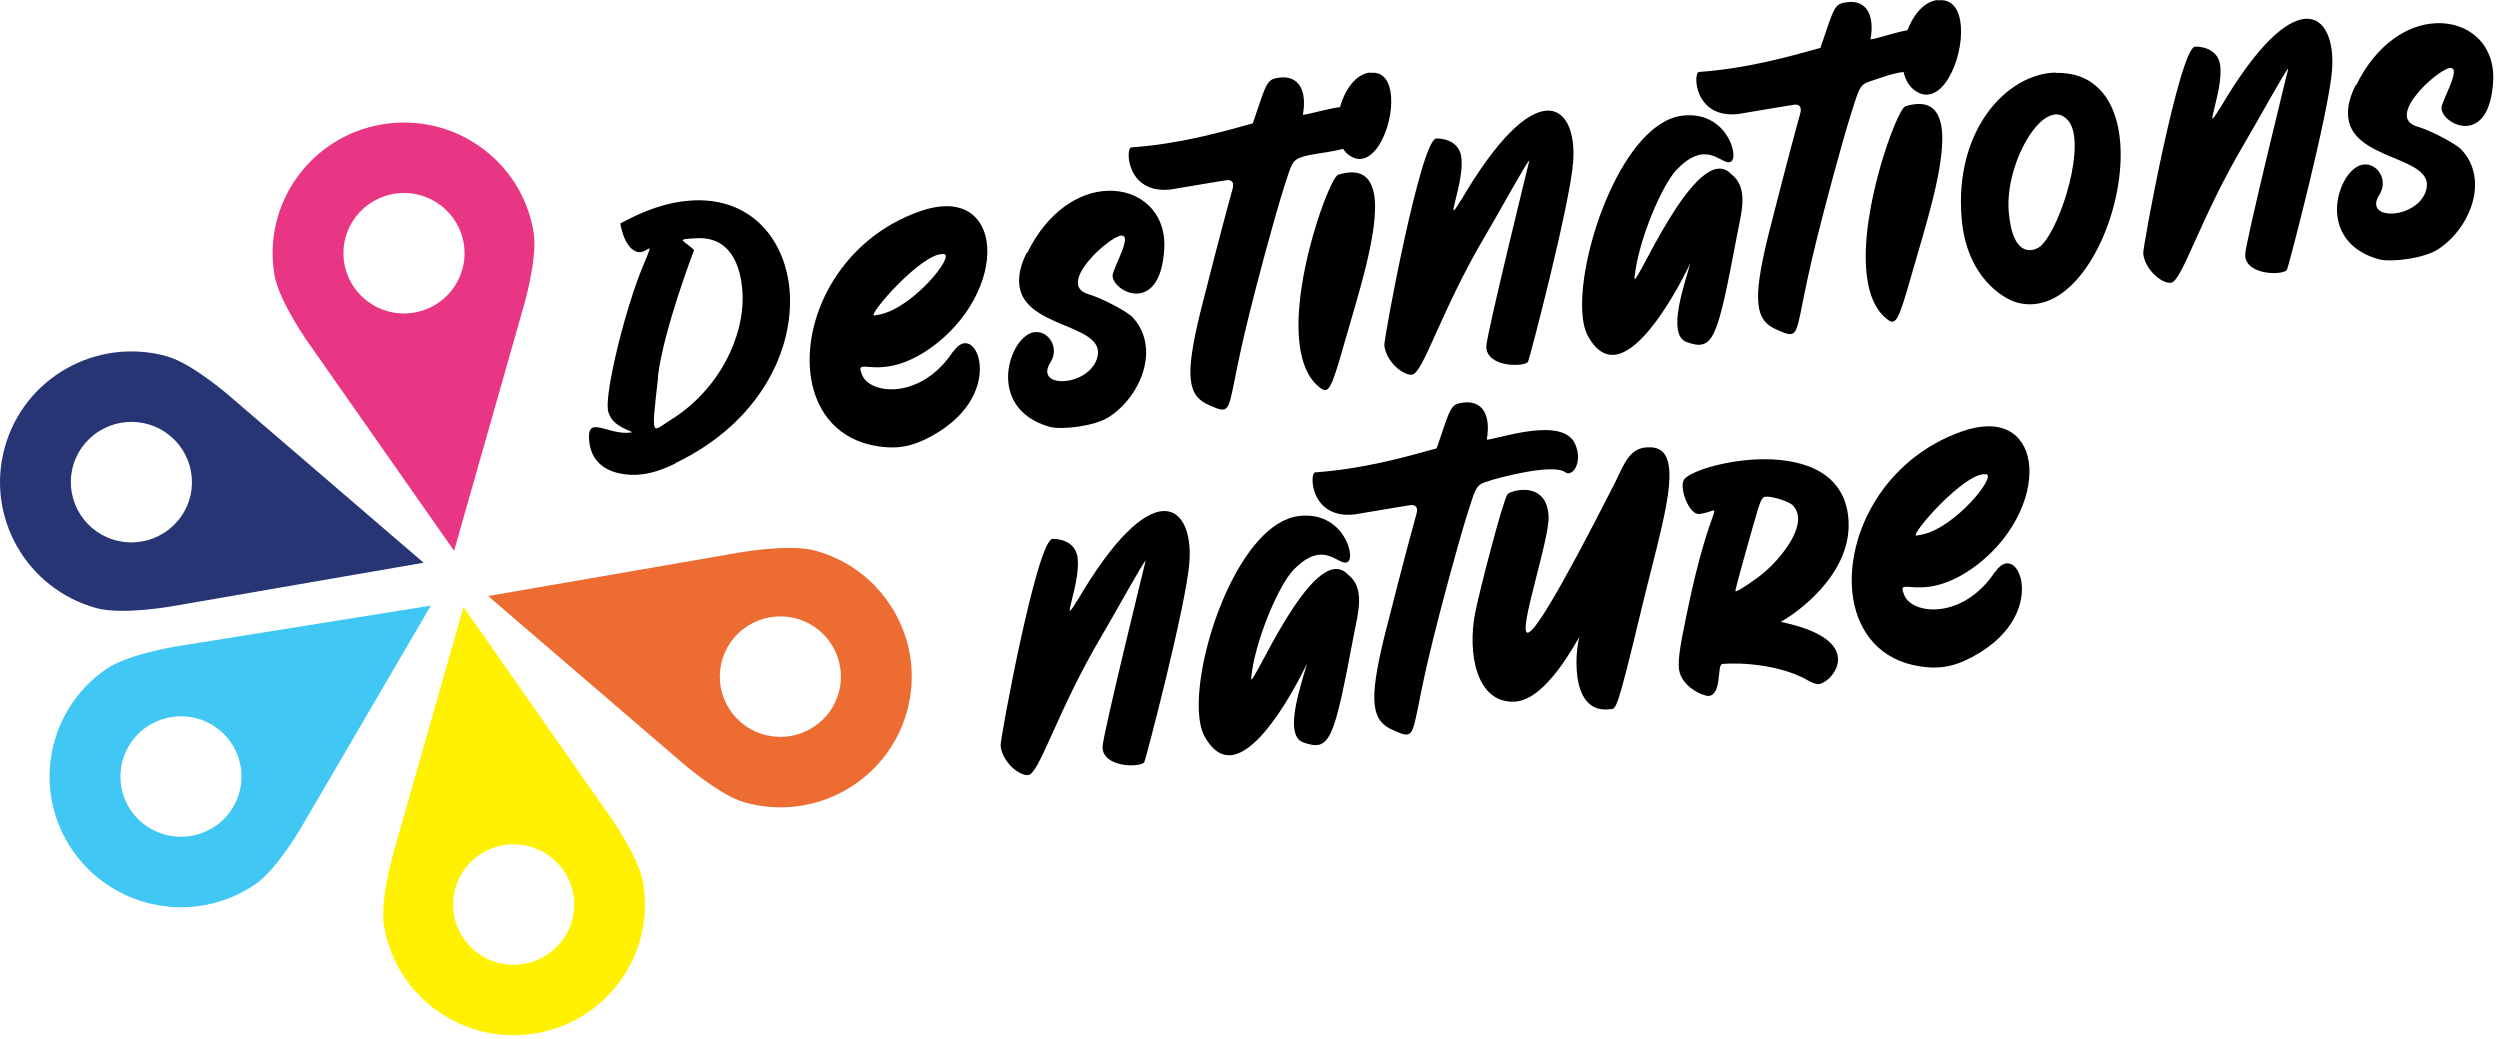
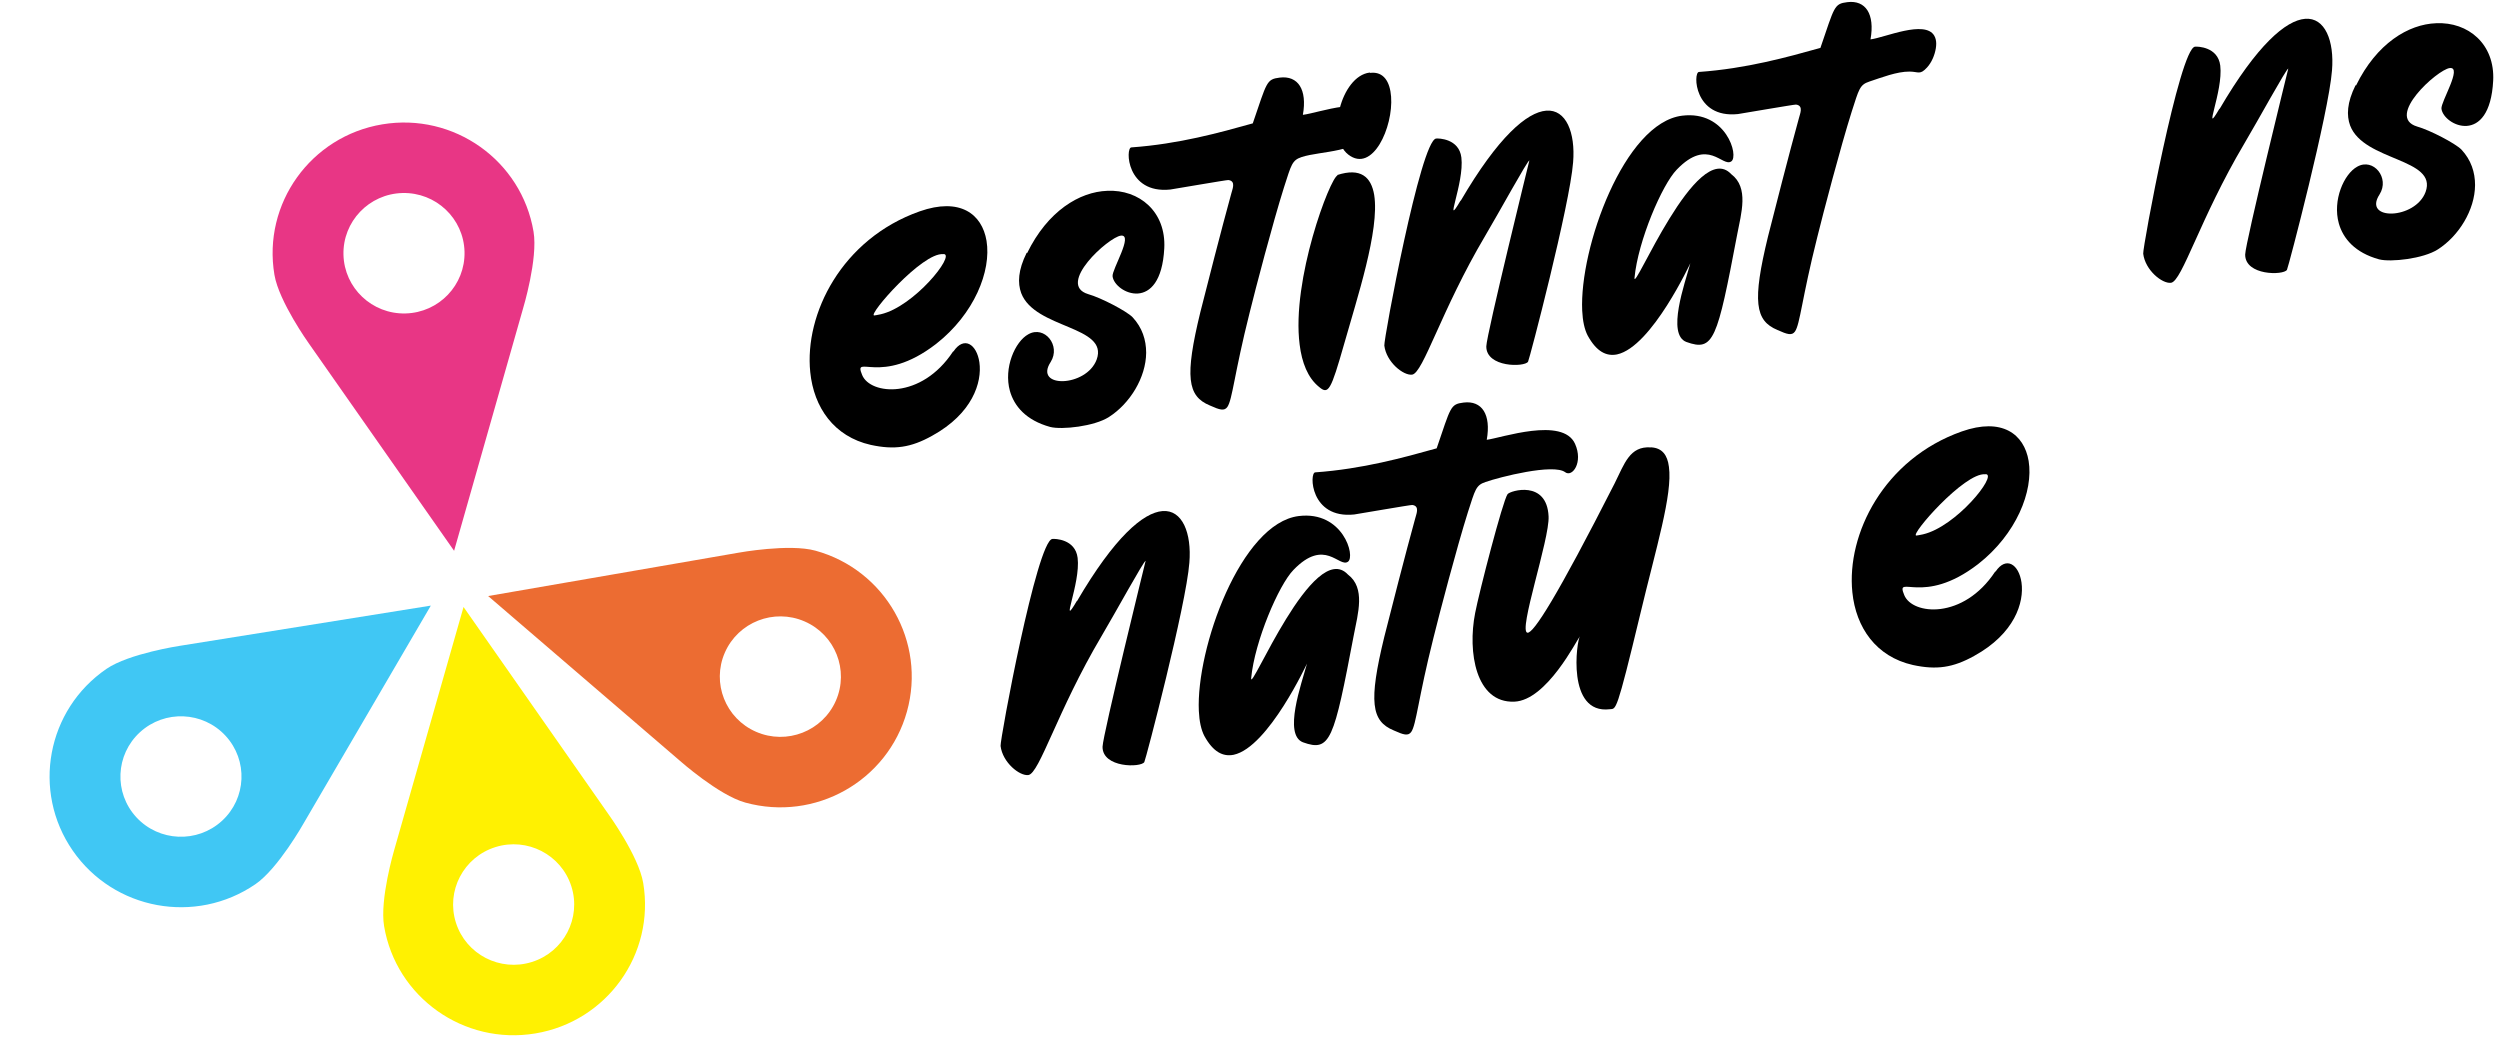
<svg xmlns="http://www.w3.org/2000/svg" width="207" height="86" viewBox="0 0 207 86" fill="none">
  <g clip-path="url(#clip0_26_27)">
-     <path d="M55.917 38.382C54.5 39.053 53.217 39.474 51.69 39.264C50.132 39.056 48.996 38.233 48.798 36.632C48.5 34.213 50.261 36.054 52.2 35.817C52.824 35.741 50.525 35.492 50.328 33.89C50.126 32.256 51.812 25.382 53.285 21.918C54.316 19.469 53.561 21.188 52.684 20.83C51.601 20.431 51.346 18.373 51.362 18.504C53.454 17.352 55.316 16.759 56.998 16.621C61.946 16.182 64.969 19.594 65.373 23.958C65.81 28.848 62.997 34.962 55.913 38.349L55.917 38.382ZM54.496 31.192C53.889 36.539 53.957 35.736 55.568 34.744C59.502 32.305 61.658 27.894 61.481 24.299C61.36 21.96 60.461 19.547 57.616 19.729C55.76 19.823 56.668 19.878 57.47 20.71C57.47 20.71 54.944 27.256 54.466 31.227L54.496 31.192Z" fill="black" />
    <path d="M78.948 29.1C79.821 27.798 80.874 28.5 81.093 29.998C81.331 31.662 80.517 34.249 77.176 36.084C75.429 37.06 74.053 37.262 72.1 36.837C69.048 36.149 67.383 33.73 67.089 30.814C66.594 25.998 69.696 19.78 76.149 17.5C79.472 16.33 81.308 17.698 81.685 19.941C82.095 22.446 80.667 26.004 77.504 28.48C72.908 32.028 70.626 29.221 71.387 31.052C72.056 32.694 76.275 33.109 78.915 29.104L78.948 29.1ZM78.088 21.044C76.368 20.889 71.841 26.086 72.379 26.121C72.409 26.117 72.674 26.083 72.932 26.02C75.688 25.385 79.097 21.12 78.153 21.036L78.088 21.044Z" fill="black" />
    <path d="M85.047 20.956C86.75 17.464 89.39 15.882 91.679 15.8C94.332 15.676 96.561 17.527 96.402 20.564C96.111 26.042 92.294 24.284 92.121 22.88C92.051 22.324 93.888 19.379 92.805 19.511C91.786 19.636 87.434 23.551 90.101 24.354C91.172 24.654 93.275 25.758 93.771 26.26C94.578 27.124 94.903 28.146 94.902 29.208C94.887 31.266 93.554 33.419 91.823 34.526C90.619 35.304 87.922 35.6 86.957 35.352C84.955 34.802 83.977 33.628 83.622 32.376C83.085 30.452 84.05 28.278 85.143 27.679C86.483 26.919 87.859 28.608 86.994 29.975C85.565 32.172 89.953 32.068 90.803 29.773C91.823 26.963 85.69 27.248 84.555 24.268C84.254 23.443 84.288 22.376 85.01 20.928L85.047 20.956Z" fill="black" />
    <path d="M113.459 9.881C113.463 10.144 113.409 10.463 113.275 10.847C112.651 12.652 109.361 12.481 107.775 13.004C106.974 13.269 106.921 13.64 106.317 15.505C105.382 18.472 103.954 23.921 103.466 25.905C102.19 30.971 102.05 33.079 101.626 33.695C101.37 34.057 100.989 33.937 100.177 33.573C98.315 32.805 98.085 31.207 99.39 25.84C99.837 24.06 101.186 18.787 101.947 16.039C102.01 15.732 102.386 14.991 101.708 14.907C101.606 14.888 97.067 15.673 96.903 15.693C93.248 16.073 93.175 12.235 93.672 12.205C97.606 11.925 100.99 10.981 103.73 10.215C104.907 6.787 104.846 6.563 105.963 6.425C107.474 6.241 108.251 7.407 107.878 9.509C109.231 9.344 113.411 7.757 113.459 9.881Z" fill="black" />
    <path d="M115.183 8.003C115.095 6.803 114.588 5.895 113.448 6.034L113.414 6.008C111.015 6.301 109.782 11.357 111.634 12.796C113.654 14.366 115.372 10.525 115.183 8.003Z" fill="black" />
    <path d="M110.712 14.495L110.75 14.525C110.137 14.7 106.917 23.186 107.612 28.542C107.793 30.013 108.282 31.281 109.209 32.03C109.992 32.698 110.185 32.376 111.302 28.457C112.345 24.746 114.245 19.074 113.784 16.145C113.533 14.649 112.667 13.859 110.712 14.495Z" fill="black" />
    <path d="M120.945 16.629C124.056 11.306 126.441 9.29 128.026 9.163C129.677 9.027 130.453 10.99 130.254 13.435C129.988 16.951 126.634 29.767 126.524 29.947C126.248 30.413 123.049 30.438 123.066 28.678C123.082 27.714 126.634 13.281 126.634 13.281C126.469 13.3 124.157 17.53 122.97 19.534C119.329 25.685 117.84 30.909 116.92 31.021C116.197 31.109 114.792 29.987 114.622 28.615C114.561 28.125 117.626 11.627 118.909 11.471C119.105 11.445 120.809 11.471 121.002 13.039C121.265 15.163 119.453 19.134 120.941 16.597L120.945 16.629Z" fill="black" />
    <path d="M143.835 19.439C142.178 28.167 141.896 29.131 139.629 28.314C137.984 27.686 139.499 23.486 139.959 21.805C140.008 21.665 136.779 28.727 133.887 29.346C133.009 29.519 132.193 29.122 131.461 27.786C131.199 27.286 131.045 26.575 131.006 25.718C130.766 20.538 134.489 10.165 139.285 9.578C142.931 9.133 143.998 12.918 143.353 13.362C142.617 13.882 141.435 11.339 138.835 14.046C137.622 15.289 135.627 19.945 135.338 22.999C135.212 24.407 140.507 11.386 143.35 14.423C144.82 15.538 144.18 17.638 143.835 19.439Z" fill="black" />
    <path d="M160.319 3.602C160.32 3.738 160.308 3.877 160.285 4.01C160.192 4.567 159.946 5.163 159.56 5.586C158.97 6.23 158.862 5.935 158.118 5.927C157.065 5.916 155.774 6.427 154.776 6.756C153.974 7.021 153.921 7.391 153.317 9.258C152.382 12.224 150.954 17.674 150.465 19.658C149.19 24.723 149.05 26.831 148.626 27.446C148.37 27.809 147.989 27.69 147.177 27.324C145.316 26.556 145.084 24.959 146.389 19.591C146.837 17.812 148.186 12.538 148.948 9.791C149.01 9.485 149.385 8.742 148.708 8.659C148.605 8.64 144.068 9.424 143.904 9.444C140.249 9.826 140.176 5.986 140.673 5.958C144.605 5.678 147.99 4.732 150.73 3.967C151.908 0.539 151.846 0.314 152.964 0.178C154.474 -0.006 155.252 1.159 154.878 3.262C156.046 3.118 159.381 1.626 160.157 2.954C160.27 3.15 160.316 3.374 160.319 3.602Z" fill="black" />
-     <path d="M157.68 8.828C159.635 8.192 160.5 8.981 160.751 10.477C161.212 13.407 159.312 19.079 158.268 22.789C157.152 26.708 156.959 27.031 156.176 26.363C155.249 25.613 154.76 24.345 154.579 22.875C153.884 17.52 157.104 9.032 157.716 8.857L157.68 8.828ZM160.463 0.029C161.711 -0.124 162.265 0.871 162.361 2.185C162.569 4.948 160.688 9.157 158.475 7.437C156.447 5.861 157.797 0.321 160.424 -6.10352e-05L160.463 0.029Z" fill="black" />
-     <path d="M170.207 6.037C173.331 5.955 174.957 8.045 175.435 10.84C176.282 15.812 173.618 23.137 169.759 24.836C168.873 25.209 167.953 25.321 166.983 25.043C165.913 24.742 162.83 22.995 162.422 18.07C161.815 10.712 166.185 6.131 170.17 6.008L170.207 6.037ZM171.225 9.961C169.321 7.772 165.983 13.421 166.323 17.525C166.655 21.565 168.529 20.807 169.035 20.313C170.697 18.651 172.81 11.724 171.225 9.961Z" fill="black" />
    <path d="M183.781 9.024C186.892 3.701 189.277 1.685 190.862 1.558C192.513 1.422 193.289 3.385 193.09 5.829C192.824 9.346 189.47 22.162 189.36 22.342C189.084 22.808 185.885 22.833 185.901 21.073C185.916 20.109 189.47 5.676 189.47 5.676C189.305 5.694 186.994 9.925 185.806 11.929C182.165 18.079 180.676 23.303 179.756 23.416C179.033 23.504 177.628 22.382 177.458 21.009C177.398 20.52 180.464 4.022 181.745 3.865C181.941 3.842 183.645 3.865 183.838 5.434C184.101 7.558 182.29 11.529 183.777 8.99L183.781 9.024Z" fill="black" />
    <path d="M195.08 7.079C196.784 3.588 199.423 2.004 201.714 1.923C204.366 1.799 206.594 3.65 206.435 6.687C206.145 12.163 202.327 10.407 202.152 9.002C202.084 8.447 203.922 5.502 202.838 5.635C201.82 5.759 197.468 9.675 200.135 10.476C201.206 10.776 203.31 11.879 203.804 12.383C204.611 13.247 204.938 14.268 204.935 15.331C204.92 17.388 203.587 19.542 201.856 20.65C200.652 21.427 197.955 21.723 196.991 21.475C194.988 20.924 194.01 19.751 193.655 18.5C193.118 16.575 194.084 14.4 195.176 13.802C196.516 13.042 197.892 14.731 197.027 16.098C195.598 18.296 199.987 18.191 200.838 15.896C201.856 13.085 195.723 13.371 194.59 10.391C194.287 9.566 194.322 8.499 195.043 7.051L195.08 7.079Z" fill="black" />
    <path d="M89.171 49.782C92.282 44.46 94.668 42.444 96.251 42.317C97.903 42.181 98.678 44.144 98.48 46.588C98.214 50.105 94.861 62.921 94.749 63.101C94.473 63.566 91.275 63.592 91.291 61.832C91.307 60.868 94.859 46.434 94.859 46.434C94.695 46.453 92.383 50.684 91.197 52.688C87.554 58.839 86.065 64.062 85.145 64.174C84.422 64.263 83.017 63.141 82.848 61.768C82.787 61.279 85.853 44.781 87.134 44.624C87.332 44.601 89.036 44.625 89.228 46.193C89.49 48.317 87.68 52.288 89.168 49.75L89.171 49.782Z" fill="black" />
    <path d="M112.094 52.59C110.437 61.318 110.156 62.28 107.887 61.463C106.243 60.835 107.758 56.636 108.218 54.953C108.267 54.815 105.038 61.877 102.146 62.496C101.267 62.67 100.451 62.272 99.719 60.935C99.458 60.436 99.303 59.725 99.264 58.868C99.026 53.688 102.747 43.313 107.543 42.728C111.189 42.283 112.257 46.067 111.611 46.511C110.875 47.032 109.694 44.489 107.094 47.195C105.881 48.439 103.887 53.093 103.597 56.148C103.471 57.557 108.766 44.536 111.609 47.572C113.079 48.687 112.439 50.788 112.094 52.59Z" fill="black" />
    <path d="M130.414 36.75C131.104 38.291 130.19 39.531 129.604 39.104C128.644 38.359 124.152 39.504 123 39.911C122.2 40.175 122.146 40.546 121.542 42.411C120.608 45.379 119.18 50.827 118.691 52.811C117.416 57.878 117.276 59.984 116.852 60.6C116.596 60.963 116.215 60.844 115.403 60.479C113.542 59.711 113.311 58.114 114.616 52.746C115.063 50.966 116.412 45.692 117.174 42.944C117.236 42.639 117.611 41.896 116.935 41.812C116.831 41.793 112.293 42.579 112.129 42.599C108.475 42.979 108.401 39.14 108.897 39.112C112.831 38.831 116.216 37.887 118.956 37.122C120.133 33.692 120.072 33.468 121.188 33.332C122.7 33.147 123.477 34.312 123.103 36.415C124.285 36.271 129.4 34.484 130.414 36.75Z" fill="black" />
    <path d="M136.72 37.04C137.627 37.095 138.065 37.672 138.187 38.654C138.501 40.937 137.116 45.386 135.82 50.819C133.815 59.158 133.82 58.66 133.293 58.724C129.68 59.166 130.556 53.02 130.816 52.69C130.552 52.988 128.069 58.002 125.381 58.098C122.195 58.222 121.507 53.994 122.141 50.764C122.465 49.066 124.428 41.462 124.827 40.915C125.057 40.622 128.081 39.722 128.223 42.756C128.32 44.635 125.668 52.323 126.477 52.391C126.981 52.43 128.885 49.476 133.688 40.032C134.517 38.371 134.939 36.927 136.687 37.044L136.72 37.04Z" fill="black" />
-     <path d="M152.147 54.232C152.436 55.49 151.173 56.606 150.578 56.646C150.414 56.665 149.995 56.518 149.671 56.325C146.871 54.711 142.659 54.893 142.541 55.008C142.198 55.215 142.544 57.495 141.495 57.623C141.101 57.67 139.206 56.908 139.021 55.404C138.925 54.62 139.137 53.367 139.638 50.949C141.779 40.471 143.002 42.279 140.703 42.559C139.849 42.663 138.955 40.284 139.478 39.657C140.034 39.025 142.63 38.177 145.381 38.04C148.83 37.884 152.546 38.824 153.022 42.68C153.631 47.614 148.287 51.054 147.441 51.489C150.727 52.182 151.923 53.23 152.147 54.232ZM143.759 48.953C143.957 48.931 145.437 47.952 146.099 47.373C147.638 46.057 149.857 43.232 148.414 41.816C148.074 41.493 146.687 41.064 146.162 41.129C145.932 41.156 145.796 41.405 145.557 42.165C145.482 42.373 143.595 48.973 143.694 48.961L143.759 48.953Z" fill="black" />
    <path d="M165.234 47.325C166.107 46.024 167.161 46.725 167.379 48.224C167.618 49.886 166.803 52.474 163.462 54.309C161.715 55.285 160.339 55.486 158.386 55.061C155.334 54.373 153.669 51.956 153.375 49.04C152.881 44.222 155.982 38.005 162.435 35.724C165.759 34.554 167.595 35.923 167.971 38.166C168.381 40.67 166.953 44.229 163.79 46.705C159.194 50.252 156.913 47.445 157.673 49.277C158.342 50.92 162.561 51.333 165.201 47.329L165.234 47.325ZM164.374 39.269C162.654 39.114 158.127 44.312 158.665 44.345C158.695 44.341 158.961 44.307 159.219 44.245C161.975 43.61 165.383 39.345 164.439 39.262L164.374 39.269Z" fill="black" />
    <path d="M31.653 10.296C25.729 11.284 21.731 16.862 22.723 22.756C23.095 24.966 25.56 28.418 25.56 28.418L37.599 45.606L43.309 25.542C43.309 25.542 44.556 21.425 44.177 19.181C43.185 13.286 37.577 9.308 31.653 10.296ZM38.463 20.842C38.532 23.597 36.345 25.885 33.577 25.954C30.809 26.023 28.509 23.85 28.439 21.096C28.369 18.342 30.556 16.052 33.324 15.982C36.092 15.912 38.392 18.089 38.463 20.842Z" fill="#E83685" />
-     <path d="M0.398 37.031C-1.206 42.791 2.186 48.753 7.974 50.349C10.146 50.948 14.331 50.184 14.331 50.184L35.076 46.594L19.212 32.964C19.212 32.964 15.99 30.1 13.784 29.492C7.995 27.896 2.002 31.271 0.398 37.031ZM12.883 35.35C15.422 36.45 16.582 39.388 15.475 41.914C14.368 44.439 11.416 45.595 8.878 44.494C6.339 43.392 5.178 40.454 6.283 37.928C7.39 35.403 10.344 34.248 12.883 35.35Z" fill="#283575" />
    <path d="M53.257 73.109C52.88 70.864 50.352 67.377 50.352 67.377L38.381 50.258L32.631 70.412C32.631 70.412 31.431 74.474 31.803 76.685C32.795 82.578 38.403 86.557 44.327 85.569C50.252 84.582 54.249 79.004 53.257 73.109ZM44.044 79.651C41.404 80.484 38.587 79.028 37.751 76.401C36.915 73.774 38.377 70.973 41.017 70.141C43.656 69.31 46.473 70.763 47.309 73.39C48.145 76.017 46.683 78.821 44.044 79.651Z" fill="#FFF101" />
    <path d="M21.145 73.214C23.031 71.924 25.14 68.172 25.14 68.172L35.673 50.144L14.886 53.475C14.886 53.475 10.678 54.11 8.821 55.379C3.871 58.766 2.617 65.503 6.02 70.427C9.424 75.352 16.196 76.599 21.145 73.214ZM11.291 67.671C9.419 65.642 9.553 62.486 11.594 60.623C13.632 58.759 16.803 58.894 18.676 60.923C20.548 62.951 20.415 66.106 18.375 67.97C16.336 69.832 13.164 69.699 11.291 67.671Z" fill="#40C7F4" />
    <path d="M75.096 58.915C76.7 53.155 73.308 47.192 67.52 45.596C65.348 44.998 61.163 45.761 61.163 45.761L40.418 49.352L56.282 62.981C56.282 62.981 59.506 65.845 61.71 66.453C67.499 68.049 73.492 64.675 75.096 58.915ZM62.611 60.596C60.072 59.496 58.912 56.557 60.019 54.032C61.126 51.507 64.078 50.351 66.616 51.452C69.155 52.553 70.316 55.492 69.211 58.017C68.104 60.543 65.15 61.697 62.611 60.596Z" fill="#EC6C32" />
  </g>
  <defs>
    <clipPath id="clip0_26_27">
      <rect width="206.443" height="85.719" fill="white" />
    </clipPath>
  </defs>
</svg>